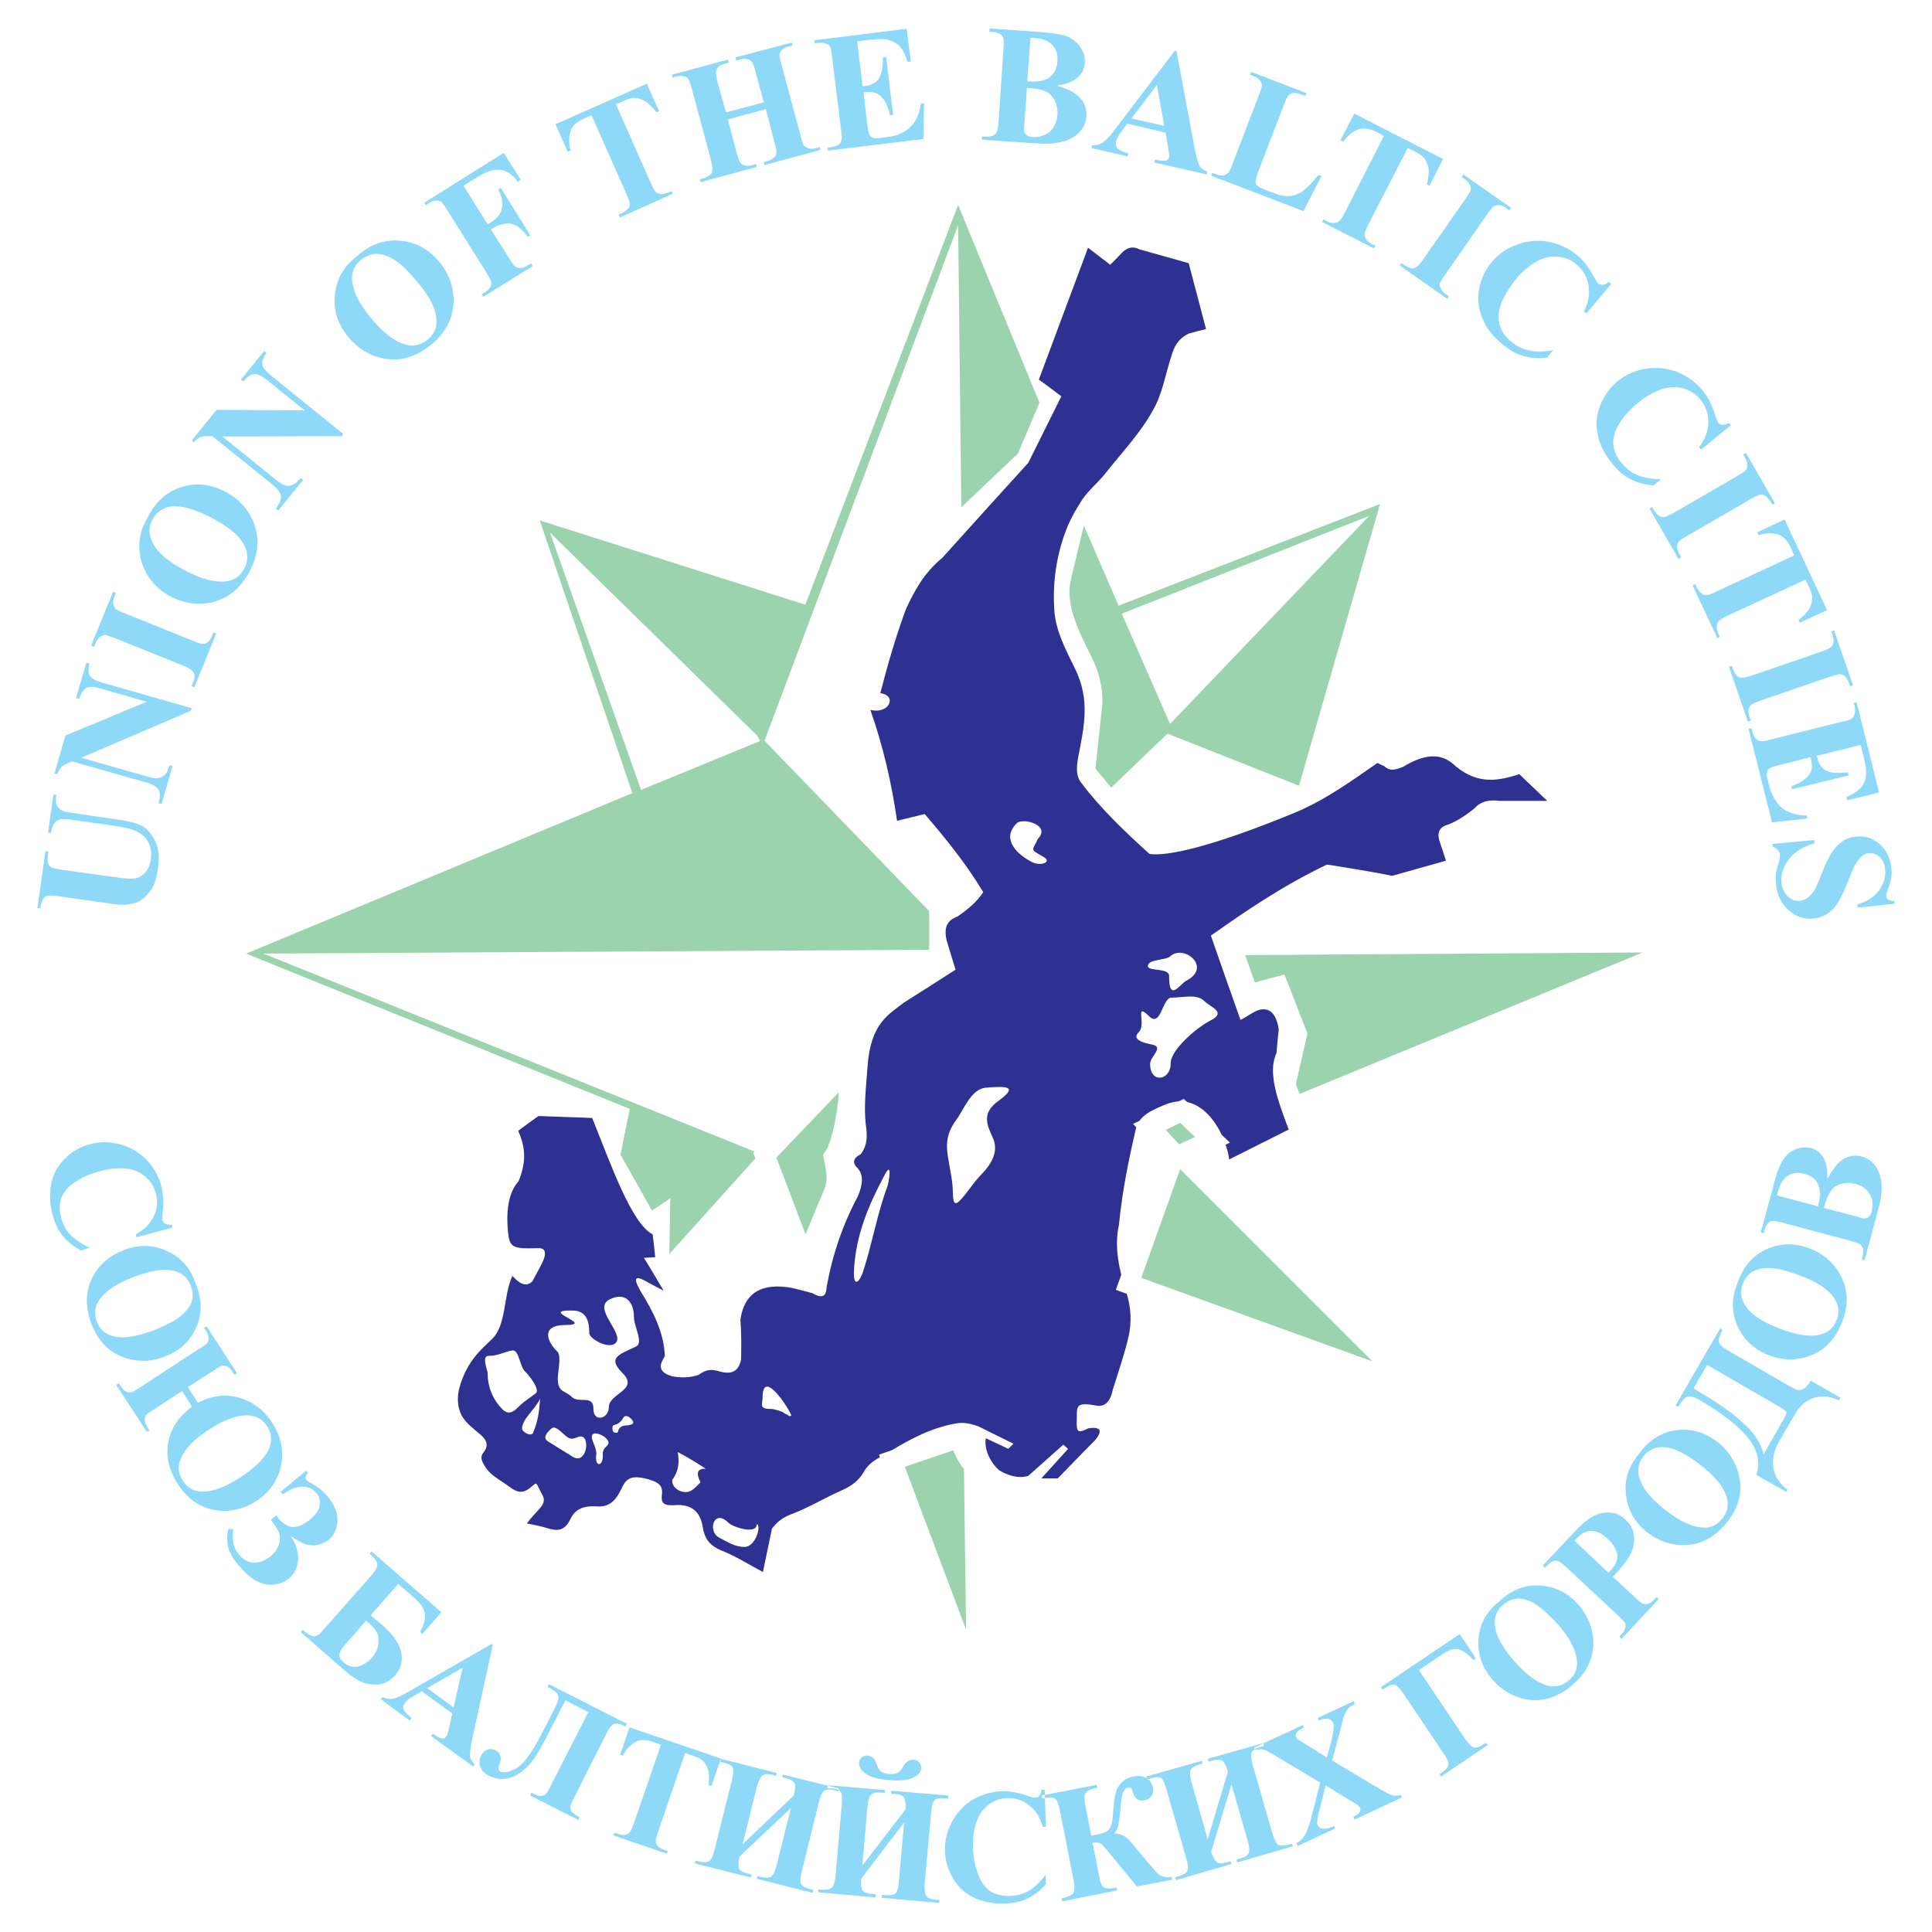
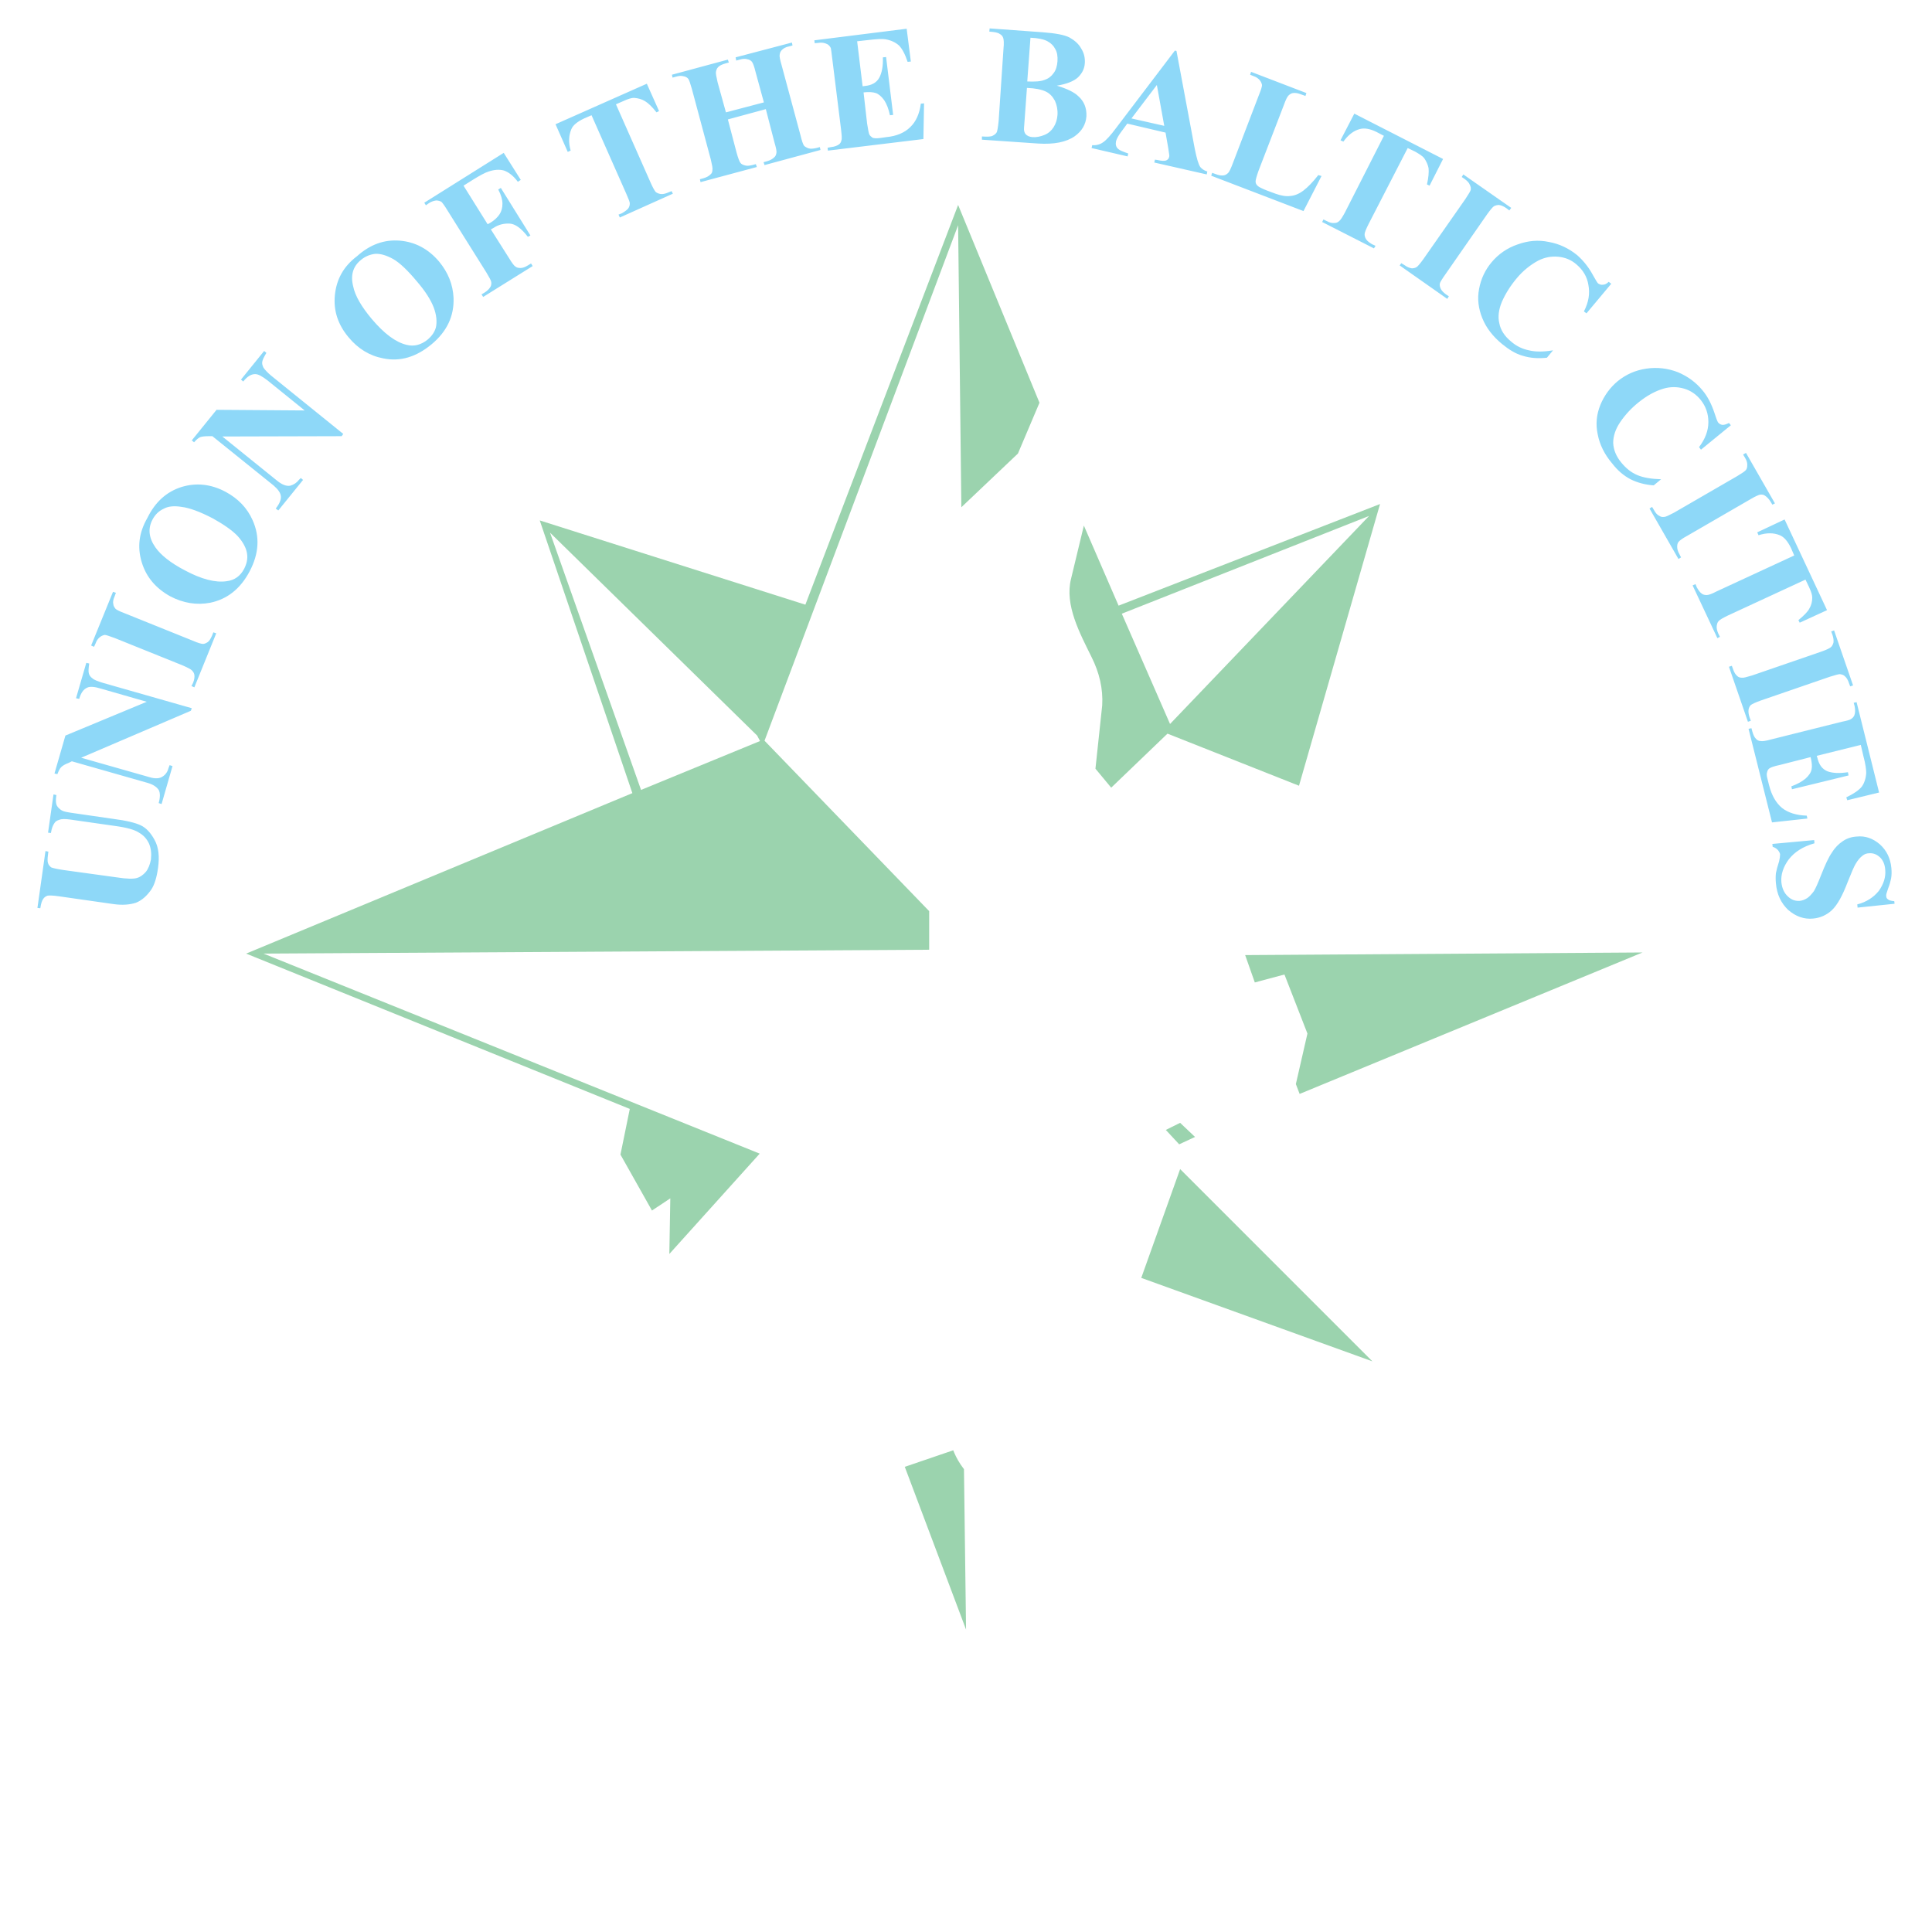
<svg xmlns="http://www.w3.org/2000/svg" version="1.0" id="Layer_1" x="0px" y="0px" width="192.756px" height="192.756px" viewBox="0 0 192.756 192.756" enable-background="new 0 0 192.756 192.756" xml:space="preserve">
  <g>
    <polygon fill-rule="evenodd" clip-rule="evenodd" fill="#FFFFFF" points="0,0 192.756,0 192.756,192.756 0,192.756 0,0  " />
-     <path fill-rule="evenodd" clip-rule="evenodd" fill="#2E3192" d="M108.554,24.716c0.738,0.578,1.476,1.123,2.214,1.701   c0.417-0.417,0.834-0.834,1.22-1.251c0.545-0.514,1.091-0.61,1.7-0.289c1.636,0.449,3.272,0.93,4.908,1.379   c0.578,2.182,1.155,4.364,1.733,6.578c-0.578,0.128-1.155,0.289-1.733,0.449c-1.122,0.546-1.443,1.348-1.7,2.15   c-0.609,1.829-0.898,3.818-1.86,5.486c-1.284,2.342-3.177,4.299-4.813,6.385c-0.706,0.866-1.604,1.604-2.245,2.535   c-0.706,1.091-1.348,2.246-1.766,3.465c-0.897,2.534-1.187,5.102-1.026,7.54c0.129,2.085,1.155,4.01,2.086,5.904   c1.508,3.08,0.898,5.743,0.288,8.855c-0.16,0.995-0.224,1.796,0.321,2.502c1.957,2.599,4.331,4.845,6.802,7.091   c1.7,0.257,6.064-0.642,14.406-4.075c3.048-1.251,5.711-3.176,8.342-5.005c0.225,0.128,0.449,0.225,0.674,0.321   c0.609,0.577,1.219,0.321,1.828,0.096c2.728-1.668,4.204-1.155,5.326-0.064c2.278,1.861,4.3,1.412,6.321,0.77   c0.93,0.898,1.86,1.765,2.791,2.663c-1.604,0-3.177,0-4.78,0c-1.155-0.16-1.957,0.128-2.503,0.77   c-0.771,0.61-1.604,1.188-2.534,1.572c-0.995,0.257-1.155,0.835-0.963,1.573c0.225,0.673,0.449,1.347,0.674,2.053   c-1.797,0.513-3.562,0.995-5.358,1.508c-2.085-0.417-4.268-0.77-6.513-1.123c-4.428,2.118-8.085,4.621-11.582,7.09   c0.962,2.792,1.957,5.615,2.951,8.406c0.866-0.385,1.637-1.219,2.566-1.025c0.803,0.16,1.123,1.121,1.252,1.988   c-0.097,0.803-0.161,1.572-0.225,2.342c-0.931,1.957,0.16,4.812,1.219,7.637c-1.989,0.994-3.946,1.988-5.936,2.982   c-0.385-2.758-2.728-6.896-6.257-5.518c-1.764,0.705-2.694,1.219-3.048,2.438c-0.737,3.145-1.379,6.32-1.7,9.627   c-0.481,2.148,0,4.459,0.771,6.834c0.448,1.41,0.513,2.887,0.192,4.299c-0.417,1.797-1.027,3.529-1.572,5.293   c-0.289,1.412-0.931,1.732-1.732,1.572c-2.086-0.385-1.829,0.193-1.861,1.412c-0.063,1.252,0.097,1.412,1.155,0.865   c1.155-0.16,1.508,0.162,0.674,1.188c-1.38,1.381-2.728,2.793-4.075,4.172c-0.481-0.064-0.962-0.129-1.443-0.193   c0.962-1.059,1.893-2.086,2.823-3.111c-0.16-0.129-0.32-0.289-0.481-0.418c-1.155,1.027-2.342,2.086-3.497,3.113   c-0.963,0.289-1.925,0-2.888-0.547c-0.865-0.77-1.54-2.053-1.348-3.207c0.771,0.352,1.509,0.705,2.246,1.059   c0.16-0.16,0.353-0.354,0.514-0.514c-1.155-0.578-2.342-1.154-3.497-1.732c-0.898-0.32-1.476-0.385-2.054-0.32   c-2.438,0.385-4.684,1.508-7.026,2.982c-0.802,0.482-1.765,0.836-2.342,1.861c-0.449,0.803-1.155,1.412-2.278,1.893   c-1.668,0.738-3.24,1.701-4.941,2.342c-0.866,0.322-1.444,0.771-1.957,1.445c-0.289,1.443-0.61,2.887-0.898,4.332   c-1.38-0.738-2.695-1.572-4.139-2.15c-1.091-0.449-1.668-1.092-1.861-2.311c-0.289-1.893-1.508-2.311-2.759-2.213   c-1.091,0.062-1.444-0.129-1.316-1.092c0.097-0.898-0.385-1.188-1.315-1.477c-1.572-0.449-2.15-0.16-2.567,0.609   c-0.513,1.061-1.059,2.215-2.63,2.086c-1.059-0.064-2.054,0.098-2.599,1.221s-1.155,1.283-2.182,0.994   c-0.706-0.225-1.347-0.354-2.182-0.514c1.091-1.508,2.118-1.861,1.508-2.92c-0.738-1.283-0.353-1.283-1.219-0.609   c-1.026,0.803-1.636,0.129-2.438-0.418c-0.963-0.641-1.604-1.025-2.021-1.732c-0.321-0.48-0.513-0.93-0.225-1.314   c0.545-0.643,0.513-1.219-0.192-1.83c-0.77-0.674-1.604-1.25-1.989-2.084c-0.609-1.381-0.225-2.76,0.353-4.043   c0.834-1.797,1.86-2.566,2.759-3.465c1.444-1.412,1.091-4.299,2.021-6.289c0.706,0.803,1.38,1.154,1.989,0.545   c0.321-0.576,0.642-1.186,0.962-1.797c0.449-0.93,0.449-1.572-0.449-1.508c-2.502,0.064-2.791-0.031-2.952-1.699   c-0.16-1.637-0.064-3.754,1.059-4.975c0.93-2.244,0.545-3.689-0.032-5.037c0.674-0.512,1.348-0.994,2.021-1.475   c1.797,0.064,3.561,0.129,5.358,0.191c1.861,4.621,3.915,10.523,6.032,11.615c0.096,0.77,0.192,1.539,0.257,2.277   c-0.353,0.033-0.738,0.033-1.124,0.064c0.674,1.092,1.316,2.182,1.958,3.273c-0.513-0.258-0.995-0.514-1.476-0.771   c-1.027-0.609-1.797-0.898-0.834,0.803c1.251,2.021,2.342,4.107,2.438,6.514c-0.513,0.803-0.77,1.539,0.674,1.988   c0.931,0.193,1.829,0.16,2.695-0.127c0.898-0.674,1.476-0.514,2.053-0.354c1.091,0.32,1.925,0.129,2.182-1.188   c0.032-1.314,0.032-2.662-0.064-3.979c0.385-2.662,2.117-3.721,5.197-3.145c0.642,0.162,1.315,0.322,1.989,0.514   c0.802,0.482,1.38,0.482,1.412-0.609c0.577-3.209,1.604-6.225,3.112-9.047c0.513-1.188,0.577-2.15,0-2.793   c-0.577-0.545-0.481-1.025,0.289-1.41c0.738-0.996,0.642-1.926,0.514-2.92c-0.225-1.893,0.032-3.818,0.161-5.744   c0.289-4.33,2.021-5.229,3.657-6.48c1.733-1.09,3.433-2.182,5.133-3.272c-0.289-0.962-0.609-1.957-0.898-2.952   c-0.353-1.572,0.321-2.053,1.123-2.374c1.027-0.706,1.925-1.476,2.535-2.407c-1.669-2.791-3.722-5.326-5.84-7.796   c-0.93,0.225-1.86,0.449-2.759,0.674c-0.545-3.818-1.412-7.508-2.663-11.069c1.829,0.481,2.759-1.412,0.994-1.668   c0.738-2.855,1.541-5.647,2.567-8.406c0.834-1.796,1.765-3.562,3.625-5.102c2.823-3.144,5.711-6.32,8.566-9.464   c1.091-2.214,2.214-4.428,3.305-6.642c-0.737-0.545-1.476-1.123-2.246-1.668C105.281,33.475,106.918,29.112,108.554,24.716   L108.554,24.716z M116.863,99.537c-0.898,0-1.026,3.016-2.214,1.859c-1.508-1.508-0.257,0.834-1.026,1.572   c-0.963,0.963,1.251,1.188,1.572,1.316c0.77,0.354-0.449,1.154-0.449,1.861c0,1.988,2.054,1.699,2.054-0.064   c0-1.381,2.727-3.658,3.978-4.268c1.637-0.834,0-1.316-0.609-1.926C119.398,99.119,118.019,99.537,116.863,99.537L116.863,99.537z    M116.64,97.418c0,2.664,1.122,0.707,1.731,0.418c2.6-1.348-0.288-3.69-1.636-2.406c-0.449,0.385-2.214,0.256-2.214,0.962   C114.521,96.938,116.735,96.52,116.64,97.418L116.64,97.418z M103.549,83.687c1.348-1.38-1.508-2.118-2.086-1.573   c-1.732,1.701,0.257,3.273,1.54,3.915c0.866,0.417,2.021-0.032,1.091-0.545C102.683,84.682,103.003,84.906,103.549,83.687   L103.549,83.687z M98.351,108.52c-1.476,0.129-2.181,2.182-2.919,3.176c-1.604,2.15-0.77,3.529-0.417,6.385   c0.128,1.123-0.128,2.729,0.899,1.541c0.705-0.77,1.25-1.701,1.989-2.438c1.122-1.156,1.731-2.375,1.154-3.658   s-1.154-2.439,0.514-3.658C101.56,108.424,100.629,108.328,98.351,108.52L98.351,108.52z M88.181,117.375   c-1.508,2.855-2.823,5.871-2.984,9.465c-0.064,1.668,0.578,1.059,0.898,0.064c0.931-2.824,1.412-5.775,2.438-8.535   C88.63,118.145,89.143,115.482,88.181,117.375L88.181,117.375z M78.908,141.117c-0.353-0.834-2.824-4.588-2.824-1.699   c0,0.705-0.417,1.154,0.866,1.154c0.289,0,1.091,0.256,1.219,0.354c0.097,0.127,0.385,0.191,0.481,0.287   C78.812,141.375,79.037,141.213,78.908,141.117L78.908,141.117z M75.507,152.059c0,1.123-2.471,0.256-2.824-0.129   c-1.476-1.475-2.118,0.867-0.931,1.477c0.771,0.385,1.508,0.93,2.535,0.93C75.379,154.336,75.988,152.219,75.507,152.059   L75.507,152.059z M60.748,140.379c0-1.379,3.08-1.699,1.348-3.4c-1.508-1.541-0.385-1.797,1.348-2.631   c0.801-0.354-0.193-1.99-0.193-2.92c0-1.508-0.834-2.566-2.406-1.797c-1.829,0.898,1.508,3.402,0.577,4.363   c-0.674,0.674-2.63-0.416-2.63-0.994c0-1.252-0.321-2.246-1.668-2.246c-3.562-0.064,2.406,1.443-0.738,1.443   c-2.342,0-1.925,1.541-0.77,2.664c0.417,0.416,0.033,2.053,0.033,2.695c0,1.412,0.801,1.186,1.411,1.828   c0.706,0.674,2.149-0.289,2.149,1.188C59.208,141.951,60.748,141.566,60.748,140.379L60.748,140.379z M67.615,144.871   c0.16,0.898,0.16,1.797-0.546,2.791c-0.064,0.932,1.187,1.477,1.893,1.059c0.321-0.191,0.61-0.514,0.931-0.834   c-0.481-0.93-0.321-1.379,0.513-1.348C69.54,145.963,68.609,145.385,67.615,144.871L67.615,144.871z M61.711,142.658   c0.128-0.289,0.385-0.449,0.866-0.449c0.77-0.098,0.642-0.322,0.481-0.547c-0.224-0.287-0.673-0.609-0.898-0.16   c-0.192,0.322-0.417,0.514-0.673,0.609c-0.321,0.098-0.385,0.064-0.385,0.418c0,0.256,0.097,0.385,0.289,0.416   C61.679,142.979,61.615,142.883,61.711,142.658L61.711,142.658z M59.497,145.031c-0.225,1.445,0.738,1.316,0.642,0.064   c-0.032-0.963,1.123-0.803,0.256-1.668c-0.161-0.16-1.026-0.643-1.283-0.289C58.823,143.492,59.497,144.262,59.497,145.031   L59.497,145.031z M51.155,134.732c-0.77,0.096-1.412,0.545-2.406,0.545c-0.738,0-0.097,1.412-0.097,1.734   c0,1.443,0.578,2.693,1.476,3.592c0.866,0.867,1.476-0.225,2.118-0.705l1.187-0.867c0.514-0.352-0.642-1.828-1.091-2.246   C51.861,136.273,51.765,134.701,51.155,134.732L51.155,134.732z M53.208,142.883c0.449-1.027,0.61-2.15,0.674-3.338   c-0.417,0.994-1.797,2.021-1.797,2.984C52.085,142.883,53.08,143.428,53.208,142.883L53.208,142.883z M55.615,142.561   c-0.385-0.191-0.449-0.225-0.866,0.225c-0.385,0.418-0.545,0.771,0.032,1.092l2.438,1.508c1.251,0.641,1.604-1.701,0.93-2.021   c-0.481-0.225-0.834,0.385-1.412,0.096C56.417,143.299,55.968,142.785,55.615,142.561L55.615,142.561z" />
    <path fill-rule="evenodd" clip-rule="evenodd" fill="#9BD3AE" d="M95.592,20.449l8.117,19.732l-2.149,5.069l-5.646,5.358   L95.592,22.47L76.277,73.901l16.427,17.004v3.85L26.29,95.141l49.506,19.957l-9.016,10.01l0.096-5.551l-1.829,1.219l-3.144-5.582   l0.931-4.557L24.558,95.141l38.533-16.01l-9.24-27.208l26.501,8.406L95.592,20.449L95.592,20.449z M54.877,53.143l9.08,25.667   l11.871-4.877l-0.289-0.546L54.877,53.143L54.877,53.143z" />
-     <path fill-rule="evenodd" clip-rule="evenodd" fill="#9BD3AE" stroke="#FFFFFF" stroke-width="1.984" stroke-miterlimit="2.613" d="   M80.256,125.652l-3.946-10.395l8.31-8.695c0.385,1.797-0.321,7.252-1.444,8.855c0.578,2.791,0.289,2.855-0.898,5.711l-0.93,2.277   C81.186,123.729,80.512,125.877,80.256,125.652L80.256,125.652z" />
    <path fill-rule="evenodd" clip-rule="evenodd" fill="#9BD3AE" stroke="#FFFFFF" stroke-width="1.984" stroke-miterlimit="2.613" d="   M88.982,145.738l8.406,22.33l7.572-19.572h-0.899l-6.641,17.486l-0.257-19.764c-0.738-0.867-1.187-1.797-1.411-2.791   L88.982,145.738L88.982,145.738z" />
    <polygon fill-rule="evenodd" clip-rule="evenodd" fill="#9BD3AE" stroke="#FFFFFF" stroke-width="1.984" stroke-miterlimit="2.613" points="   117.73,115.225 120.971,113.717 117.922,110.83 114.682,112.434 117.217,115.162 112.597,128.092 140.317,138.102 130.274,109.963    168.615,94.146 145.804,84.906 145.579,85.772 166.658,94.018 122.831,94.307 124.563,99.215 127.548,98.414 129.408,103.193    128.254,108.23 139.098,136.594 117.73,115.225  " />
    <path fill-rule="evenodd" clip-rule="evenodd" fill="#9BD3AE" d="M108.137,52.437l3.465,7.989l26.085-10.139l-8.086,28.106   l-13.122-5.197l-5.614,5.39l-1.572-1.893l0.674-6.32c0.096-1.668-0.289-3.272-1.06-4.813c-1.187-2.406-2.695-5.198-2.053-7.796   L108.137,52.437L108.137,52.437z M111.923,61.228l4.812,11.004l19.86-20.758L111.923,61.228L111.923,61.228z" />
-     <path fill-rule="evenodd" clip-rule="evenodd" fill="#8ED8F8" d="M17.21,122.477l-3.593,0.963l-0.064-0.289   c0.866-0.48,1.476-1.092,1.797-1.828c0.353-0.738,0.417-1.508,0.192-2.279c-0.16-0.641-0.513-1.188-1.027-1.635   c-0.513-0.451-1.123-0.707-1.764-0.803c-0.867-0.096-1.765-0.033-2.695,0.225c-0.931,0.225-1.765,0.578-2.439,1.025   c-0.706,0.418-1.187,0.963-1.443,1.541c-0.257,0.609-0.289,1.314-0.064,2.117c0.161,0.643,0.481,1.219,0.898,1.668   c0.449,0.482,1.091,0.898,1.925,1.316l-0.866,0.256c-0.77-0.416-1.379-0.898-1.829-1.475c-0.449-0.547-0.77-1.252-0.995-2.086   c-0.289-1.123-0.321-2.15-0.128-3.145c0.224-0.963,0.673-1.797,1.379-2.471c0.706-0.705,1.54-1.188,2.47-1.412   c0.995-0.289,1.989-0.256,3.016,0c1.027,0.289,1.925,0.803,2.631,1.541c0.738,0.77,1.219,1.637,1.476,2.631   c0.192,0.705,0.256,1.539,0.16,2.406c-0.064,0.545-0.064,0.867-0.032,0.994c0.032,0.16,0.128,0.289,0.289,0.354   c0.16,0.096,0.353,0.129,0.642,0.096L17.21,122.477L17.21,122.477z M19.488,127.994c-0.513-1.508-1.443-2.566-2.823-3.176   c-1.379-0.641-2.823-0.674-4.299-0.096c-1.348,0.514-2.342,1.314-3.016,2.471c-0.834,1.477-0.898,3.08-0.225,4.908   c0.706,1.797,1.861,2.92,3.529,3.434c1.251,0.354,2.535,0.32,3.786-0.193c1.508-0.545,2.535-1.539,3.144-2.92   C20.194,131.043,20.162,129.566,19.488,127.994L19.488,127.994z M19.039,128.283c0.192,0.482,0.225,0.996,0.128,1.477   c-0.128,0.48-0.481,0.963-1.059,1.477c-0.545,0.48-1.508,0.994-2.823,1.508c-1.123,0.416-2.054,0.641-2.855,0.674   c-0.77,0.031-1.412-0.129-1.893-0.418c-0.385-0.256-0.674-0.643-0.867-1.154c-0.289-0.738-0.224-1.443,0.193-2.086   c0.577-0.898,1.733-1.701,3.433-2.342c1.443-0.545,2.631-0.803,3.561-0.707C17.98,126.84,18.686,127.354,19.039,128.283   L19.039,128.283z M19.167,140.348l-0.994-1.572l-2.792,1.828c-0.417,0.258-0.706,0.449-0.802,0.578   c-0.096,0.096-0.128,0.289-0.128,0.48c0,0.225,0.097,0.482,0.257,0.738l0.192,0.322l-0.257,0.127l-3.047-4.684l0.256-0.16   l0.192,0.289c0.192,0.287,0.353,0.48,0.545,0.545c0.193,0.096,0.353,0.096,0.514,0.064c0.16-0.033,0.449-0.193,0.866-0.482   l5.903-3.85c0.449-0.256,0.706-0.449,0.802-0.578c0.096-0.096,0.128-0.287,0.128-0.48c0-0.225-0.064-0.48-0.257-0.738l-0.193-0.289   l0.257-0.16l3.048,4.686l-0.256,0.16l-0.192-0.289c-0.161-0.289-0.353-0.482-0.545-0.547c-0.192-0.096-0.353-0.096-0.513-0.062   c-0.161,0.031-0.45,0.191-0.867,0.48l-2.535,1.637l0.995,1.572c1.379-0.738,2.759-0.898,4.139-0.514   c1.379,0.416,2.47,1.252,3.272,2.502c0.642,0.963,0.962,1.957,0.995,2.953c0.032,1.025-0.16,1.924-0.642,2.791   c-0.449,0.834-1.091,1.508-1.925,2.053c-1.315,0.867-2.727,1.154-4.203,0.898c-1.476-0.256-2.695-1.123-3.625-2.566   c-0.93-1.412-1.219-2.824-0.962-4.236C17.082,142.434,17.884,141.277,19.167,140.348L19.167,140.348z M26.643,142.273   c-0.481-0.738-1.22-1.092-2.182-1.061c-0.962,0.033-2.182,0.482-3.593,1.412c-1.348,0.867-2.246,1.732-2.695,2.631   c-0.481,0.867-0.449,1.701,0.064,2.471c0.513,0.803,1.251,1.154,2.213,1.092c0.995-0.064,2.118-0.514,3.465-1.381   C26.771,145.576,27.669,143.877,26.643,142.273L26.643,142.273z M27.991,148.85l0.224,0.258c0.674-0.514,1.316-0.771,1.893-0.771   c0.61-0.031,1.091,0.193,1.476,0.643c0.257,0.32,0.385,0.705,0.321,1.154c-0.032,0.449-0.353,0.93-0.898,1.412   c-0.609,0.514-1.187,0.77-1.701,0.803c-0.481,0.031-0.995-0.258-1.476-0.803c-0.064-0.096-0.161-0.225-0.289-0.354l-0.513,0.449   c0.417,0.514,0.674,0.963,0.802,1.283c0.128,0.354,0.128,0.738,0,1.188c-0.161,0.418-0.417,0.803-0.834,1.156   c-0.513,0.447-1.091,0.641-1.668,0.641c-0.545-0.031-1.059-0.289-1.476-0.803c-0.545-0.609-0.738-1.443-0.577-2.533l-0.482-0.033   c-0.16,0.674-0.16,1.283-0.032,1.83c0.16,0.576,0.514,1.186,1.091,1.859c0.609,0.707,1.187,1.221,1.764,1.508   c0.578,0.322,1.155,0.418,1.733,0.354s1.059-0.256,1.476-0.609c0.481-0.418,0.802-0.963,0.898-1.668   c0.128-0.707-0.097-1.572-0.706-2.566c0.674,0.48,1.219,0.77,1.668,0.865c0.449,0.096,0.834,0.096,1.187-0.031   c0.353-0.096,0.674-0.258,0.93-0.449c0.546-0.482,0.834-1.092,0.866-1.926c0.033-0.803-0.32-1.604-1.026-2.471   c-0.417-0.48-0.931-0.898-1.604-1.252c-0.256-0.16-0.417-0.256-0.481-0.32c-0.128-0.191-0.096-0.416,0.161-0.705l-0.193-0.225   L27.991,148.85L27.991,148.85z M37.07,154.785l6.962,6.064l-1.893,2.182l-0.225-0.225c0.257-0.449,0.417-0.898,0.481-1.283   c0.033-0.418-0.032-0.77-0.192-1.092c-0.161-0.32-0.481-0.674-0.994-1.123l-1.476-1.283l-2.76,3.145l1.091,0.898   c1.155,0.994,1.797,1.926,1.957,2.791c0.193,0.867-0.032,1.637-0.609,2.311c-0.417,0.449-0.899,0.738-1.444,0.865   c-0.546,0.098-1.091,0.033-1.637-0.127c-0.545-0.193-1.219-0.609-1.989-1.283l-4.332-3.787l0.192-0.225   c0.514,0.449,0.898,0.643,1.155,0.643c0.224,0,0.545-0.193,0.898-0.643l4.845-5.486c0.385-0.48,0.578-0.834,0.546-1.09   c-0.032-0.258-0.289-0.609-0.771-1.027L37.07,154.785L37.07,154.785z M36.525,161.684l-2.118,2.438   c-0.353,0.387-0.513,0.707-0.545,0.932c-0.032,0.256,0.096,0.512,0.385,0.77c0.449,0.418,0.962,0.545,1.476,0.449   c0.481-0.127,0.962-0.418,1.379-0.865c0.385-0.482,0.61-0.932,0.642-1.445c0.064-0.48,0-0.898-0.193-1.188   C37.359,162.453,37.006,162.1,36.525,161.684L36.525,161.684z M45.124,170.955l-0.321,1.443c-0.064,0.354-0.129,0.547-0.161,0.611   c-0.032,0.096-0.064,0.191-0.128,0.256c-0.096,0.129-0.192,0.193-0.353,0.193c-0.192,0-0.481-0.129-0.802-0.387l-0.193-0.096   l-0.16,0.225l4.203,3.049l0.16-0.225c-0.225-0.225-0.385-0.449-0.449-0.674c-0.064-0.32,0-0.932,0.192-1.828l2.053-9.402   l-0.128-0.096l-8.149,4.684c-0.77,0.449-1.315,0.707-1.668,0.771c-0.353,0.064-0.706,0-1.059-0.16L38,169.545l2.888,2.117   l0.161-0.258c-0.417-0.352-0.674-0.609-0.738-0.77c-0.128-0.256-0.096-0.514,0.096-0.738c0.128-0.191,0.353-0.385,0.674-0.576   l0.994-0.578L45.124,170.955L45.124,170.955z M45.252,170.346l-2.631-1.924l3.529-2.021L45.252,170.346L45.252,170.346z    M62.417,172.271c-0.513-0.289-0.898-0.354-1.123-0.289c-0.225,0.096-0.481,0.354-0.706,0.803l-3.369,6.674   c-0.257,0.512-0.353,0.865-0.289,1.09c0.064,0.225,0.385,0.48,0.898,0.77l-0.128,0.258l-4.812-2.439l0.128-0.289   c0.386,0.225,0.674,0.322,0.867,0.322c0.192,0.031,0.353-0.033,0.513-0.129c0.128-0.096,0.289-0.354,0.481-0.738l3.818-7.475   l-2.278-1.188l-1.476,2.855c-0.609,1.219-1.09,2.086-1.476,2.695s-0.834,1.09-1.38,1.539c-0.545,0.418-1.123,0.674-1.668,0.738   c-0.578,0.064-1.091-0.031-1.604-0.289c-0.481-0.225-0.77-0.545-0.898-0.898c-0.128-0.385-0.096-0.738,0.064-1.09   c0.161-0.322,0.353-0.514,0.61-0.609c0.256-0.129,0.545-0.098,0.833,0.031c0.546,0.289,0.674,0.77,0.385,1.477   c-0.128,0.32-0.096,0.514,0.096,0.641c0.321,0.129,0.738,0.096,1.251-0.127c0.545-0.225,1.059-0.674,1.508-1.316   c0.481-0.609,1.027-1.604,1.701-2.92l0.93-1.828c0.256-0.48,0.385-0.867,0.417-1.059c0.032-0.193-0.032-0.385-0.161-0.578   c-0.16-0.16-0.449-0.354-0.93-0.609l0.161-0.258l7.764,3.947L62.417,172.271L62.417,172.271z M71.914,175.447l-9.112-3.111   l-0.931,2.727l0.257,0.096c0.385-0.705,0.867-1.186,1.444-1.443c0.385-0.16,0.931-0.16,1.636,0.096l0.738,0.258l-2.695,7.828   c-0.193,0.514-0.321,0.803-0.417,0.898c-0.128,0.16-0.289,0.225-0.449,0.256c-0.192,0.033-0.449,0.033-0.738-0.096l-0.353-0.096   l-0.096,0.256l5.326,1.83l0.097-0.258l-0.353-0.129c-0.289-0.096-0.481-0.225-0.642-0.385c-0.128-0.16-0.192-0.287-0.192-0.449   c-0.032-0.16,0.064-0.48,0.225-0.994l2.695-7.828l0.77,0.256c0.481,0.16,0.802,0.32,0.962,0.482c0.257,0.256,0.45,0.576,0.546,0.93   c0.128,0.354,0.128,0.867,0.063,1.541l0.289,0.096L71.914,175.447L71.914,175.447z M79.197,179.137   c0.16-0.576,0.16-0.961,0.096-1.188c-0.096-0.225-0.385-0.416-0.898-0.545l-0.353-0.096l0.064-0.256l5.583,1.379l-0.064,0.289   l-0.354-0.098c-0.48-0.127-0.833-0.096-1.026,0.033c-0.224,0.16-0.385,0.545-0.545,1.154l-1.7,6.867   c-0.16,0.641-0.192,1.059-0.064,1.283c0.096,0.225,0.385,0.385,0.866,0.514l0.353,0.096l-0.064,0.289l-5.583-1.412l0.064-0.289   l0.353,0.098c0.481,0.127,0.835,0.096,1.027-0.033c0.192-0.16,0.385-0.545,0.546-1.188l1.412-5.646l-5.134,4.844   c-0.096,0.514-0.128,0.867-0.064,1.123c0.064,0.258,0.353,0.449,0.898,0.578l0.386,0.096l-0.097,0.289l-5.583-1.41l0.096-0.291   l0.321,0.098c0.513,0.129,0.834,0.096,1.059-0.064c0.192-0.129,0.353-0.514,0.513-1.156l1.701-6.832   c0.16-0.643,0.192-1.059,0.128-1.283c-0.064-0.193-0.385-0.387-0.93-0.514l-0.353-0.096l0.064-0.291l5.583,1.412l-0.064,0.289   l-0.353-0.096c-0.481-0.129-0.802-0.096-1.026,0.064c-0.193,0.16-0.385,0.545-0.545,1.123l-1.412,5.711L79.197,179.137   L79.197,179.137z M88.662,177.598c-1.09-0.098-1.861-0.32-2.31-0.643c-0.449-0.32-0.674-0.705-0.642-1.123   c0.032-0.225,0.128-0.385,0.289-0.514c0.16-0.127,0.353-0.191,0.578-0.16c0.417,0.033,0.738,0.32,0.898,0.898   c0.097,0.322,0.257,0.547,0.417,0.674c0.192,0.129,0.45,0.225,0.77,0.258c0.385,0.031,0.674,0,0.867-0.098   c0.224-0.127,0.417-0.32,0.577-0.641c0.289-0.48,0.642-0.738,1.059-0.674c0.225,0,0.417,0.096,0.545,0.256   c0.161,0.16,0.193,0.354,0.193,0.609c-0.032,0.385-0.321,0.707-0.834,0.932C90.522,177.629,89.72,177.693,88.662,177.598   L88.662,177.598z M90.33,180.549l-4.299,5.582l0.514-5.838c0.063-0.609,0.16-1.027,0.353-1.221   c0.193-0.191,0.513-0.256,0.995-0.225l0.385,0.033v-0.289l-5.711-0.48l-0.032,0.289l0.353,0.031   c0.577,0.031,0.898,0.16,0.995,0.352c0.128,0.227,0.16,0.643,0.096,1.285l-0.61,7.025c-0.064,0.643-0.192,1.027-0.353,1.221   c-0.193,0.191-0.514,0.256-1.027,0.223l-0.353-0.031v0.289l5.711,0.514l0.032-0.322l-0.385-0.031   c-0.545-0.031-0.866-0.193-0.995-0.418c-0.096-0.223-0.128-0.609-0.064-1.123l4.267-5.582l-0.513,5.807   c-0.032,0.643-0.16,1.061-0.321,1.252c-0.193,0.16-0.513,0.225-1.026,0.193l-0.354-0.033l-0.032,0.289l5.744,0.514l0.032-0.289   l-0.385-0.031c-0.481-0.064-0.802-0.16-0.931-0.385c-0.161-0.193-0.192-0.611-0.161-1.285l0.642-7.025   c0.032-0.643,0.16-1.059,0.353-1.219c0.161-0.193,0.514-0.258,0.995-0.193l0.353,0.033l0.032-0.322l-5.711-0.48l-0.032,0.289   l0.353,0.031c0.545,0.033,0.866,0.16,0.962,0.385C90.33,179.586,90.362,179.971,90.33,180.549L90.33,180.549z M104.223,178.561   l0.128,3.721h-0.32c-0.257-0.963-0.706-1.701-1.38-2.182c-0.642-0.514-1.38-0.738-2.182-0.705   c-0.642,0.031-1.252,0.225-1.797,0.641c-0.546,0.418-0.963,0.932-1.187,1.572c-0.289,0.803-0.449,1.701-0.417,2.664   c0.032,0.961,0.192,1.828,0.481,2.598c0.257,0.803,0.642,1.381,1.188,1.766c0.545,0.385,1.219,0.545,2.021,0.514   c0.674,0,1.316-0.193,1.861-0.482c0.546-0.32,1.123-0.865,1.7-1.604l0.032,0.93c-0.577,0.643-1.187,1.123-1.829,1.412   c-0.642,0.32-1.379,0.48-2.245,0.514c-1.155,0.031-2.182-0.16-3.081-0.578c-0.898-0.416-1.604-1.059-2.085-1.893   c-0.514-0.867-0.802-1.766-0.834-2.727c-0.032-1.027,0.193-2.021,0.706-2.953c0.513-0.93,1.155-1.668,2.053-2.213   c0.898-0.514,1.861-0.803,2.887-0.834c0.738-0.033,1.54,0.096,2.406,0.385c0.481,0.191,0.803,0.256,0.931,0.256   c0.16,0,0.321-0.064,0.417-0.191c0.128-0.129,0.192-0.322,0.225-0.609H104.223L104.223,178.561z M103.934,179.137l0.064,0.289   l0.225-0.031c0.514-0.098,0.898-0.064,1.091,0.096c0.192,0.193,0.32,0.609,0.449,1.219l1.379,7.027   c0.097,0.578,0.064,0.963-0.063,1.154c-0.16,0.193-0.546,0.385-1.155,0.514l0.064,0.289l5.486-1.092l-0.064-0.287   c-0.545,0.127-0.962,0.127-1.188,0.031c-0.256-0.096-0.417-0.418-0.513-0.932l-0.706-3.561c0.385-0.031,0.609-0.031,0.738,0.033   c0.16,0.096,0.385,0.32,0.737,0.736l2.952,3.594l3.529-0.674l-0.064-0.287c-0.32,0.062-0.609,0.062-0.866-0.033   c-0.289-0.096-0.514-0.256-0.737-0.514l-1.444-1.701c-0.642-0.801-1.059-1.283-1.251-1.475c-0.192-0.193-0.386-0.32-0.577-0.418   c-0.226-0.096-0.481-0.16-0.835-0.191c0.192-0.258,0.354-0.578,0.417-0.932c0.064-0.385,0.129-0.898,0.192-1.604   c0.064-0.738,0.129-1.252,0.257-1.541c0.097-0.287,0.289-0.447,0.514-0.512c0.225-0.033,0.385,0.096,0.449,0.447   c0.192,0.676,0.577,0.963,1.155,0.836c0.32-0.064,0.545-0.193,0.705-0.418c0.161-0.225,0.225-0.514,0.161-0.834   c-0.097-0.418-0.289-0.705-0.643-0.963c-0.353-0.191-0.802-0.289-1.283-0.16c-0.513,0.096-0.898,0.289-1.187,0.578   c-0.289,0.289-0.514,0.641-0.61,1.09c-0.128,0.418-0.191,1.059-0.257,1.895c-0.031,0.705-0.128,1.186-0.256,1.443   c-0.128,0.289-0.321,0.48-0.514,0.545c-0.225,0.096-0.674,0.225-1.411,0.354l-0.61-3.145c-0.096-0.514-0.096-0.898,0.064-1.123   c0.128-0.225,0.449-0.385,0.963-0.48l0.192-0.033l-0.064-0.289L103.934,179.137L103.934,179.137z M122.511,176.764   c-0.16-0.547-0.354-0.932-0.546-1.092c-0.16-0.129-0.514-0.16-1.059,0l-0.321,0.098l-0.096-0.291l5.551-1.57l0.063,0.287   l-0.353,0.098c-0.481,0.127-0.77,0.32-0.866,0.545s-0.064,0.641,0.097,1.252l1.957,6.801c0.192,0.643,0.385,1.027,0.577,1.156   c0.225,0.127,0.577,0.127,1.026,0l0.354-0.098l0.096,0.258l-5.55,1.604l-0.064-0.289l0.353-0.096   c0.481-0.129,0.77-0.32,0.866-0.545c0.097-0.258,0.032-0.674-0.128-1.283l-1.604-5.584l-2.021,6.738   c0.161,0.48,0.321,0.834,0.514,0.994c0.16,0.193,0.546,0.193,1.059,0.064l0.354-0.129l0.096,0.289l-5.519,1.605l-0.096-0.289   l0.353-0.098c0.481-0.127,0.77-0.32,0.866-0.576c0.097-0.225,0.064-0.643-0.128-1.252l-1.958-6.801   c-0.16-0.611-0.353-0.996-0.513-1.156c-0.16-0.127-0.546-0.127-1.059,0.033l-0.354,0.096l-0.096-0.289l5.55-1.572l0.064,0.258   l-0.353,0.127c-0.449,0.129-0.738,0.322-0.834,0.547c-0.097,0.256-0.064,0.674,0.096,1.25l1.604,5.646L122.511,176.764   L122.511,176.764z M132.906,175.641l0.834-3.08c0.192-0.834,0.353-1.348,0.417-1.508c0.128-0.289,0.257-0.482,0.385-0.643   c0.128-0.129,0.353-0.256,0.642-0.416l-0.128-0.258l-3.594,1.668l0.128,0.258c0.289-0.129,0.514-0.193,0.706-0.193   c0.161,0,0.289,0.033,0.417,0.096c0.129,0.098,0.225,0.193,0.289,0.322c0.128,0.256,0.064,0.834-0.16,1.732l-0.449,1.732   l-2.054-1.283l-0.834-0.514c-0.064-0.064-0.128-0.16-0.192-0.256c-0.064-0.129-0.032-0.258,0.032-0.418   c0.063-0.129,0.225-0.256,0.514-0.385l0.224-0.129l-0.096-0.256l-4.845,2.246l0.128,0.256c0.225-0.064,0.417-0.096,0.578-0.096   c0.16,0.031,0.353,0.064,0.545,0.16c0.097,0.064,0.481,0.289,1.155,0.674l4.171,2.502l-0.834,3.24   c-0.225,0.963-0.481,1.637-0.706,2.021c-0.16,0.258-0.417,0.547-0.834,0.803l0.128,0.256l3.722-1.732l-0.096-0.256   c-0.321,0.129-0.546,0.225-0.642,0.225c-0.257,0.064-0.481,0.064-0.643,0c-0.16-0.064-0.288-0.193-0.353-0.32   c-0.096-0.193-0.032-0.674,0.161-1.445l0.642-2.502l2.373,1.443c0.45,0.289,0.771,0.449,0.899,0.578   c0.063,0.064,0.096,0.129,0.16,0.193c0.063,0.127,0.032,0.256-0.032,0.416c-0.064,0.129-0.289,0.289-0.642,0.514l0.128,0.256   l4.717-2.213l-0.097-0.258c-0.289,0.098-0.545,0.098-0.802,0.064c-0.257-0.064-0.771-0.32-1.508-0.77L132.906,175.641   L132.906,175.641z M137.782,168.324l7.86-5.293l1.605,2.438l-0.226,0.162c-0.513-0.547-0.93-0.867-1.251-0.996   c-0.353-0.127-0.642-0.16-0.931-0.064c-0.288,0.098-0.77,0.354-1.476,0.836l-1.797,1.219l4.652,6.93   c0.353,0.48,0.642,0.77,0.866,0.803c0.225,0.031,0.546-0.064,0.931-0.322l0.225-0.16l0.192,0.225l-4.652,3.145l-0.16-0.256   l0.257-0.162c0.385-0.256,0.577-0.512,0.642-0.736c0.032-0.258-0.128-0.611-0.449-1.092l-4.14-6.16   c-0.257-0.385-0.513-0.641-0.737-0.738c-0.225-0.064-0.546,0-0.963,0.289l-0.288,0.193L137.782,168.324L137.782,168.324z    M149.558,159.791c-1.251,0.994-1.925,2.213-2.054,3.721c-0.096,1.508,0.353,2.855,1.412,4.076   c0.931,1.059,2.021,1.699,3.337,1.957c1.668,0.287,3.208-0.193,4.684-1.477c1.444-1.252,2.118-2.76,2.021-4.492   c-0.096-1.283-0.577-2.406-1.443-3.434c-1.059-1.219-2.343-1.859-3.851-1.957C152.188,158.09,150.809,158.604,149.558,159.791   L149.558,159.791z M149.942,160.111c0.417-0.354,0.866-0.545,1.348-0.609c0.514-0.064,1.091,0.096,1.765,0.449   c0.642,0.385,1.443,1.09,2.374,2.117c0.803,0.898,1.315,1.732,1.604,2.439c0.289,0.736,0.385,1.379,0.257,1.957   c-0.097,0.416-0.354,0.834-0.771,1.186c-0.609,0.514-1.283,0.707-2.021,0.547c-1.059-0.258-2.181-1.059-3.4-2.439   c-0.994-1.154-1.637-2.182-1.861-3.08C148.979,161.619,149.205,160.754,149.942,160.111L149.942,160.111z M160.915,157.32   l2.182,2.021c0.417,0.416,0.706,0.641,0.866,0.674c0.161,0.064,0.354,0.031,0.546-0.033s0.449-0.287,0.77-0.641l0.226,0.191   l-3.723,3.979l-0.225-0.225c0.354-0.352,0.546-0.609,0.578-0.834c0.063-0.191,0.063-0.354,0-0.514   c-0.064-0.127-0.289-0.385-0.706-0.77l-5.102-4.748c-0.449-0.418-0.738-0.643-0.898-0.674c-0.16-0.064-0.321-0.064-0.514,0.031   c-0.192,0.064-0.449,0.289-0.77,0.643l-0.225-0.225l3.208-3.4c1.027-1.123,1.989-1.766,2.856-1.861   c0.866-0.129,1.571,0.096,2.181,0.674c0.514,0.449,0.803,1.027,0.867,1.668c0.063,0.674-0.097,1.348-0.481,2.021   C162.295,155.748,161.749,156.422,160.915,157.32L160.915,157.32z M157.098,153.727l3.368,3.176   c0.129-0.127,0.225-0.225,0.289-0.289c0.449-0.48,0.642-0.961,0.609-1.475c-0.064-0.514-0.385-1.059-0.962-1.605   c-0.577-0.545-1.123-0.801-1.637-0.801s-0.995,0.256-1.476,0.77L157.098,153.727L157.098,153.727z M163.514,145.064   c-1.026,1.219-1.476,2.566-1.283,4.074c0.161,1.508,0.866,2.76,2.118,3.754c1.123,0.865,2.342,1.283,3.689,1.252   c1.668,0,3.112-0.803,4.299-2.311c1.188-1.508,1.572-3.113,1.123-4.781c-0.32-1.283-1.026-2.311-2.085-3.176   c-1.251-0.963-2.631-1.381-4.139-1.188C165.76,142.883,164.509,143.684,163.514,145.064L163.514,145.064z M163.963,145.289   c0.321-0.418,0.738-0.674,1.22-0.836c0.481-0.127,1.059-0.096,1.797,0.129c0.705,0.225,1.636,0.77,2.759,1.637   c0.931,0.738,1.604,1.443,2.021,2.086c0.449,0.674,0.642,1.283,0.609,1.861c0,0.449-0.192,0.896-0.513,1.314   c-0.514,0.643-1.123,0.963-1.894,0.93c-1.091-0.031-2.342-0.609-3.786-1.732c-1.219-0.961-2.021-1.859-2.406-2.695   C163.29,146.957,163.354,146.09,163.963,145.289L163.963,145.289z M167.172,140.219l4.459-7.699l0.226,0.16   c-0.289,0.578-0.418,0.994-0.354,1.219c0.064,0.256,0.321,0.514,0.834,0.803l6.192,3.594c0.417,0.223,0.706,0.352,0.898,0.385   c0.192,0.031,0.385-0.033,0.609-0.162c0.192-0.16,0.417-0.416,0.609-0.77l2.984,1.701l-0.16,0.256   c-0.834-0.385-1.637-0.48-2.471-0.256c-0.802,0.256-1.476,0.834-1.989,1.764l-1.476,2.535c-0.546,0.932-0.738,1.861-0.609,2.695   c0.128,0.834,0.609,1.572,1.411,2.182l-0.128,0.225l-2.984-1.701c0.449-1.25,0.129-2.502-0.866-3.754   c-1.026-1.219-2.631-2.469-4.812-3.721c-0.514-0.32-0.931-0.418-1.187-0.32c-0.258,0.064-0.578,0.416-0.931,1.025L167.172,140.219   L167.172,140.219z M170.316,136.178l-1.348,2.34l0.77,0.482c1.123,0.643,2.182,1.348,3.145,2.086c0.963,0.77,1.7,1.475,2.149,2.084   c0.449,0.611,0.771,1.252,0.931,1.926l1.893-3.336c0.289-0.449,0.386-0.707,0.386-0.834c-0.032-0.129-0.193-0.258-0.546-0.482   L170.316,136.178L170.316,136.178z M173.364,127.994c-0.61,1.445-0.642,2.855-0.032,4.268c0.609,1.381,1.668,2.375,3.145,2.953   c1.315,0.514,2.63,0.545,3.882,0.127c1.604-0.514,2.759-1.668,3.433-3.465c0.706-1.797,0.578-3.434-0.32-4.908   c-0.674-1.123-1.637-1.926-2.92-2.406c-1.476-0.578-2.92-0.545-4.299,0.064C174.904,125.236,173.909,126.359,173.364,127.994   L173.364,127.994z M173.877,128.092c0.193-0.514,0.514-0.898,0.898-1.188c0.449-0.256,1.027-0.418,1.765-0.385   c0.771,0,1.797,0.256,3.112,0.77c1.123,0.418,1.989,0.898,2.567,1.381c0.608,0.512,0.994,1.059,1.123,1.604   c0.128,0.449,0.096,0.898-0.097,1.412c-0.289,0.77-0.803,1.219-1.54,1.443c-1.06,0.289-2.438,0.096-4.139-0.578   c-1.444-0.545-2.471-1.154-3.08-1.828C173.717,129.855,173.524,128.99,173.877,128.092L173.877,128.092z M182.315,117.631   c0.513-0.93,0.963-1.539,1.411-1.859c0.61-0.449,1.284-0.578,2.022-0.385c0.77,0.225,1.347,0.705,1.668,1.475   c0.417,0.932,0.417,2.117,0.032,3.594l-1.412,5.262l-0.288-0.064c0.128-0.48,0.191-0.801,0.128-1.025   c-0.032-0.193-0.128-0.322-0.225-0.449c-0.129-0.098-0.481-0.225-1.027-0.385l-6.737-1.797c-0.577-0.162-0.931-0.193-1.091-0.162   c-0.16,0-0.32,0.098-0.449,0.258c-0.128,0.16-0.257,0.449-0.385,0.93l-0.289-0.064l1.348-4.973   c0.289-1.188,0.642-1.988,0.994-2.438c0.321-0.449,0.738-0.738,1.252-0.932c0.481-0.16,0.994-0.191,1.443-0.064   c0.514,0.129,0.898,0.449,1.188,0.9C182.188,115.932,182.348,116.637,182.315,117.631L182.315,117.631z M181.385,120.359   c0.193-0.738,0.257-1.283,0.161-1.668c-0.064-0.385-0.226-0.738-0.449-0.996c-0.257-0.256-0.61-0.449-1.06-0.576   c-0.48-0.129-0.866-0.129-1.219-0.033c-0.321,0.098-0.642,0.322-0.866,0.609c-0.257,0.289-0.481,0.803-0.674,1.572L181.385,120.359   L181.385,120.359z M181.963,120.52l3.337,0.865l0.385,0.129c0.256,0.064,0.481,0.064,0.674-0.031   c0.16-0.129,0.289-0.32,0.385-0.578c0.096-0.416,0.096-0.803,0.032-1.219c-0.097-0.385-0.289-0.707-0.578-0.994   c-0.288-0.258-0.674-0.482-1.09-0.578c-0.482-0.129-0.931-0.129-1.381,0c-0.448,0.096-0.802,0.354-1.059,0.705   C182.411,119.172,182.188,119.717,181.963,120.52L181.963,120.52z" />
    <path fill-rule="evenodd" clip-rule="evenodd" fill="#8ED8F8" d="M3.735,90.585l0.802-5.679l0.289,0.064l-0.032,0.257   c-0.064,0.449-0.064,0.738,0,0.898c0.064,0.193,0.193,0.321,0.321,0.417c0.16,0.064,0.545,0.16,1.187,0.256l5.358,0.738   c0.995,0.161,1.668,0.161,1.989,0.064c0.353-0.096,0.642-0.321,0.898-0.609c0.256-0.321,0.417-0.738,0.513-1.251   c0.064-0.61,0-1.123-0.192-1.572c-0.225-0.481-0.545-0.834-0.995-1.09c-0.417-0.289-1.219-0.514-2.406-0.674l-4.492-0.642   c-0.481-0.064-0.834-0.064-1.059,0.032c-0.224,0.064-0.384,0.16-0.481,0.32c-0.16,0.225-0.289,0.546-0.353,0.995l-0.289-0.032   l0.545-3.818l0.289,0.064l-0.032,0.224c-0.032,0.289-0.032,0.578,0.064,0.802c0.096,0.192,0.289,0.385,0.514,0.514   c0.16,0.096,0.481,0.16,0.898,0.224l4.203,0.61c1.283,0.161,2.214,0.385,2.759,0.642c0.545,0.256,0.995,0.738,1.379,1.443   c0.417,0.738,0.514,1.669,0.354,2.824c-0.128,0.931-0.354,1.668-0.674,2.15c-0.449,0.642-0.962,1.091-1.54,1.315   c-0.61,0.193-1.348,0.257-2.246,0.128l-5.391-0.77c-0.641-0.096-1.026-0.096-1.187-0.064c-0.16,0.064-0.32,0.161-0.417,0.321   c-0.128,0.161-0.225,0.481-0.289,0.931L3.735,90.585L3.735,90.585z M6.526,73.387l-1.091,3.787l0.289,0.064   c0.128-0.321,0.225-0.545,0.385-0.706c0.128-0.128,0.385-0.289,0.738-0.417l0.321-0.16l7.54,2.149   c0.578,0.161,0.931,0.417,1.123,0.706c0.16,0.289,0.16,0.738,0,1.315l0.289,0.096l1.091-3.786l-0.289-0.097l-0.096,0.257   c-0.097,0.385-0.289,0.674-0.578,0.866c-0.321,0.225-0.77,0.257-1.38,0.064l-6.77-1.925l10.941-4.684l0.096-0.257l-8.888-2.535   c-0.513-0.16-0.866-0.289-1.027-0.449c-0.192-0.128-0.32-0.321-0.353-0.481c-0.064-0.192-0.032-0.513,0.032-0.995l-0.289-0.064   l-1.026,3.529l0.32,0.064c0.161-0.577,0.417-0.962,0.803-1.123c0.256-0.128,0.738-0.096,1.348,0.097l4.587,1.315L6.526,73.387   L6.526,73.387z M21.285,63.089l0.289,0.096l-2.182,5.39l-0.289-0.128l0.161-0.321c0.128-0.321,0.16-0.578,0.128-0.802   c-0.032-0.16-0.096-0.289-0.256-0.449c-0.096-0.097-0.385-0.257-0.898-0.481l-6.77-2.728c-0.545-0.192-0.866-0.321-1.027-0.321   c-0.16,0.032-0.32,0.097-0.481,0.225c-0.16,0.128-0.321,0.32-0.417,0.609l-0.161,0.353l-0.289-0.128l2.182-5.358l0.289,0.096   l-0.128,0.354c-0.128,0.289-0.192,0.545-0.128,0.77c0,0.161,0.096,0.321,0.225,0.481c0.096,0.096,0.417,0.257,0.931,0.449   l6.77,2.727c0.513,0.225,0.866,0.321,1.027,0.321c0.128,0,0.289-0.064,0.481-0.192c0.16-0.128,0.289-0.353,0.417-0.642   L21.285,63.089L21.285,63.089z M14.708,51.667c-0.834,1.444-1.027,2.888-0.577,4.396c0.449,1.508,1.411,2.631,2.855,3.433   c1.283,0.674,2.631,0.898,3.979,0.641c1.701-0.353,3.016-1.379,3.946-3.144c0.931-1.765,1.027-3.465,0.289-5.101   c-0.545-1.22-1.443-2.15-2.695-2.824c-1.444-0.77-2.92-0.93-4.396-0.481C16.6,49.068,15.478,50.095,14.708,51.667L14.708,51.667z    M15.221,51.827c0.257-0.481,0.61-0.834,1.091-1.059c0.449-0.257,1.059-0.321,1.829-0.192c0.77,0.096,1.829,0.481,3.112,1.155   c1.091,0.609,1.925,1.188,2.471,1.765c0.545,0.609,0.866,1.219,0.931,1.797c0.064,0.449-0.032,0.93-0.289,1.444   c-0.385,0.738-0.962,1.155-1.765,1.251c-1.091,0.161-2.502-0.192-4.171-1.091c-1.412-0.738-2.375-1.508-2.919-2.278   C14.836,53.656,14.739,52.726,15.221,51.827L15.221,51.827z M21.605,40.887l8.792,0.064l-3.69-2.984   c-0.545-0.417-0.931-0.642-1.251-0.642c-0.417,0-0.802,0.257-1.187,0.738l-0.225-0.192l2.31-2.855l0.225,0.192   c-0.256,0.417-0.385,0.706-0.417,0.898c-0.032,0.192,0.032,0.385,0.128,0.578c0.128,0.192,0.385,0.481,0.771,0.802l7.187,5.807   l-0.161,0.225l-11.903,0.032l5.486,4.428c0.481,0.385,0.898,0.545,1.283,0.481c0.353-0.097,0.642-0.289,0.867-0.578l0.192-0.192   l0.225,0.192l-2.47,3.048l-0.257-0.192c0.385-0.481,0.545-0.898,0.513-1.219c-0.032-0.353-0.289-0.706-0.738-1.091l-6.096-4.909   h-0.385c-0.354,0-0.642,0.032-0.834,0.096c-0.193,0.097-0.386,0.257-0.61,0.514l-0.225-0.192L21.605,40.887L21.605,40.887z    M35.594,25.583c-1.315,0.994-2.021,2.278-2.182,3.85c-0.161,1.572,0.321,2.984,1.379,4.235c0.931,1.123,2.085,1.829,3.433,2.085   c1.701,0.353,3.305-0.128,4.845-1.412s2.246-2.824,2.182-4.62c-0.064-1.348-0.545-2.535-1.444-3.625   c-1.059-1.251-2.375-1.957-3.915-2.086C38.322,23.882,36.91,24.395,35.594,25.583L35.594,25.583z M36.012,25.935   c0.417-0.353,0.898-0.545,1.411-0.609c0.514-0.032,1.091,0.128,1.797,0.513c0.674,0.385,1.476,1.155,2.407,2.278   c0.802,0.93,1.347,1.796,1.636,2.535c0.289,0.77,0.353,1.443,0.225,2.021c-0.128,0.449-0.385,0.834-0.834,1.219   c-0.642,0.513-1.348,0.706-2.085,0.513c-1.091-0.256-2.246-1.123-3.465-2.566c-1.026-1.219-1.668-2.31-1.86-3.241   C34.953,27.475,35.209,26.577,36.012,25.935L36.012,25.935z M46.246,18.524l2.406,3.85l0.289-0.16   c0.417-0.257,0.706-0.545,0.898-0.834c0.192-0.289,0.289-0.642,0.289-1.059c0-0.385-0.128-0.866-0.417-1.412l0.257-0.161   l2.952,4.748l-0.257,0.129c-0.642-0.834-1.251-1.284-1.797-1.316c-0.577-0.032-1.123,0.096-1.604,0.417l-0.289,0.161l1.829,2.888   c0.289,0.481,0.513,0.77,0.642,0.834c0.128,0.097,0.289,0.128,0.513,0.128c0.193,0,0.449-0.096,0.706-0.257l0.321-0.192   l0.161,0.257l-4.941,3.08l-0.16-0.257l0.321-0.192c0.257-0.161,0.449-0.353,0.578-0.578c0.064-0.128,0.096-0.289,0.064-0.481   c-0.032-0.161-0.192-0.45-0.481-0.931l-3.882-6.192c-0.289-0.481-0.513-0.77-0.61-0.866C43.904,20.064,43.712,20,43.519,20   c-0.225,0.032-0.449,0.097-0.706,0.257l-0.321,0.225l-0.16-0.257l7.925-4.973l1.7,2.695l-0.289,0.192   c-0.449-0.61-0.931-0.962-1.379-1.123c-0.449-0.128-0.963-0.096-1.54,0.097c-0.321,0.096-0.866,0.385-1.636,0.866L46.246,18.524   L46.246,18.524z M64.534,8.353l1.219,2.727l-0.257,0.128c-0.449-0.578-0.833-0.931-1.155-1.123   c-0.321-0.192-0.674-0.289-1.091-0.321c-0.225,0-0.578,0.096-1.059,0.321l-0.738,0.321l3.465,7.829   c0.225,0.513,0.417,0.834,0.513,0.93c0.128,0.096,0.289,0.16,0.481,0.192c0.225,0.032,0.481-0.032,0.77-0.16l0.321-0.128   l0.128,0.256L61.839,21.7l-0.128-0.289l0.321-0.129c0.289-0.16,0.513-0.321,0.642-0.481c0.096-0.128,0.161-0.289,0.161-0.514   c0-0.128-0.128-0.449-0.353-0.962l-3.465-7.829l-0.738,0.321c-0.673,0.321-1.123,0.674-1.283,1.091   c-0.257,0.609-0.289,1.315-0.064,2.118l-0.289,0.128l-1.219-2.759L64.534,8.353L64.534,8.353z M72.62,11.915l3.786-1.027   l0.866,3.337c0.161,0.545,0.225,0.866,0.193,1.026c-0.032,0.193-0.096,0.353-0.225,0.449c-0.161,0.161-0.385,0.289-0.706,0.385   l-0.353,0.096l0.096,0.289l5.583-1.508l-0.064-0.289l-0.353,0.096c-0.32,0.064-0.545,0.096-0.77,0.032   c-0.193-0.064-0.353-0.161-0.449-0.257c-0.096-0.128-0.225-0.481-0.353-1.027l-1.893-7.026c-0.16-0.545-0.225-0.898-0.192-1.027   c0.032-0.225,0.096-0.353,0.225-0.481c0.16-0.161,0.385-0.289,0.706-0.353l0.353-0.096l-0.064-0.289L73.39,5.722l0.064,0.321   l0.353-0.096c0.32-0.096,0.578-0.096,0.77-0.032c0.192,0.032,0.353,0.128,0.449,0.257s0.225,0.449,0.353,0.995l0.834,3.048   l-3.787,0.995l-0.834-3.016c-0.128-0.545-0.192-0.898-0.161-1.026c0.032-0.193,0.097-0.353,0.225-0.481   c0.16-0.16,0.385-0.256,0.706-0.353l0.353-0.096L72.62,5.947l-5.583,1.508l0.064,0.289l0.353-0.097   c0.321-0.096,0.545-0.096,0.77-0.032c0.192,0.032,0.353,0.128,0.449,0.256C68.769,8,68.866,8.321,69.026,8.866l1.894,7.059   c0.128,0.545,0.192,0.866,0.16,1.027c0,0.192-0.064,0.353-0.192,0.449c-0.16,0.161-0.384,0.289-0.706,0.385l-0.353,0.096   l0.064,0.289l5.615-1.508l-0.096-0.289l-0.353,0.096c-0.289,0.064-0.545,0.097-0.738,0.032c-0.225-0.064-0.353-0.128-0.449-0.257   c-0.097-0.128-0.225-0.449-0.385-1.026L72.62,11.915L72.62,11.915z M85.518,4.118l0.545,4.491l0.224-0.032   c0.706-0.064,1.188-0.353,1.444-0.834c0.256-0.481,0.385-1.155,0.353-2.021l0.321-0.032l0.705,5.775l-0.32,0.032   c-0.128-0.609-0.321-1.123-0.578-1.508c-0.257-0.353-0.545-0.609-0.834-0.706c-0.289-0.096-0.706-0.128-1.22-0.064l0.354,3.112   c0.096,0.609,0.161,0.962,0.224,1.091c0.064,0.128,0.193,0.225,0.321,0.321c0.161,0.064,0.385,0.064,0.706,0.032l0.674-0.096   c1.027-0.096,1.829-0.449,2.375-0.995c0.577-0.545,0.931-1.348,1.059-2.342l0.321-0.032l-0.064,3.562l-9.529,1.155l-0.032-0.289   l0.353-0.064c0.321-0.032,0.578-0.128,0.77-0.257c0.128-0.096,0.225-0.225,0.257-0.417c0.064-0.16,0.032-0.481-0.032-1.059   l-0.898-7.219c-0.064-0.514-0.097-0.802-0.128-0.931c-0.096-0.192-0.225-0.321-0.353-0.385c-0.257-0.128-0.546-0.192-0.899-0.128   l-0.353,0.032L81.25,4.022l9.208-1.155l0.417,3.272l-0.321,0.032c-0.257-0.77-0.545-1.315-0.866-1.636   c-0.321-0.289-0.77-0.513-1.315-0.61c-0.321-0.064-0.866-0.032-1.7,0.064L85.518,4.118L85.518,4.118z M105.441,8.546   c1.059,0.32,1.765,0.673,2.15,1.059c0.577,0.513,0.834,1.187,0.802,1.989c-0.064,0.834-0.449,1.476-1.155,1.989   c-0.866,0.609-2.085,0.834-3.657,0.738l-5.615-0.385v-0.321c0.514,0.032,0.867,0.032,1.059-0.064   c0.192-0.096,0.321-0.193,0.418-0.353c0.063-0.128,0.128-0.513,0.191-1.123l0.482-7.187c0.063-0.578,0.031-0.963-0.033-1.123   c-0.063-0.161-0.16-0.289-0.353-0.385c-0.16-0.128-0.514-0.193-1.026-0.225l0.032-0.321l5.294,0.385   c1.283,0.097,2.149,0.257,2.662,0.514c0.514,0.289,0.931,0.642,1.188,1.123c0.289,0.449,0.385,0.962,0.353,1.444   c-0.031,0.545-0.256,0.995-0.674,1.412C107.142,8.097,106.437,8.385,105.441,8.546L105.441,8.546z M102.49,8.128   c0.77,0.032,1.348,0,1.732-0.16c0.385-0.128,0.674-0.353,0.898-0.674c0.224-0.289,0.353-0.706,0.385-1.188   c0.032-0.481-0.032-0.898-0.225-1.219c-0.16-0.321-0.417-0.578-0.771-0.77c-0.353-0.193-0.93-0.321-1.7-0.353L102.49,8.128   L102.49,8.128z M102.458,8.771l-0.257,3.529l-0.032,0.417c-0.032,0.289,0.032,0.514,0.16,0.674   c0.161,0.161,0.354,0.257,0.674,0.289c0.417,0.032,0.835-0.064,1.22-0.225c0.385-0.161,0.674-0.417,0.898-0.77   c0.224-0.353,0.353-0.77,0.385-1.219c0.032-0.514-0.064-0.995-0.257-1.412c-0.225-0.417-0.513-0.738-0.931-0.931   C103.901,8.931,103.292,8.802,102.458,8.771L102.458,8.771z M116.286,13.23l-3.818-0.898l-0.706,0.962   c-0.224,0.321-0.353,0.578-0.417,0.802c-0.063,0.321,0,0.578,0.225,0.77c0.129,0.129,0.45,0.257,0.995,0.45l-0.064,0.289   l-3.594-0.834l0.064-0.289c0.417,0.032,0.771-0.064,1.091-0.29c0.289-0.192,0.738-0.673,1.283-1.411l5.872-7.732l0.16,0.032   l1.829,9.785c0.192,0.931,0.353,1.508,0.545,1.797c0.16,0.193,0.386,0.353,0.706,0.45l-0.064,0.289l-5.229-1.187l0.064-0.289   l0.225,0.032c0.417,0.096,0.737,0.128,0.93,0.032c0.129-0.064,0.225-0.16,0.258-0.321c0.031-0.096,0.031-0.192,0-0.321   c0-0.032-0.033-0.256-0.097-0.642L116.286,13.23L116.286,13.23z M116.158,12.556l-0.738-4.075l-2.535,3.336L116.158,12.556   L116.158,12.556z M131.847,17.562l-1.797,3.497l-9.208-3.529l0.097-0.288l0.353,0.128c0.321,0.128,0.578,0.16,0.802,0.128   c0.161-0.032,0.289-0.096,0.45-0.256c0.096-0.097,0.256-0.417,0.448-0.931l2.6-6.802c0.225-0.545,0.32-0.866,0.32-1.027   c-0.032-0.161-0.096-0.321-0.225-0.481c-0.128-0.16-0.353-0.321-0.642-0.417l-0.32-0.128l0.096-0.289l5.519,2.117l-0.096,0.289   l-0.449-0.161c-0.321-0.128-0.578-0.16-0.803-0.128c-0.16,0.032-0.289,0.097-0.449,0.257c-0.096,0.097-0.257,0.385-0.449,0.931   l-2.534,6.577c-0.192,0.545-0.289,0.898-0.289,1.059c0,0.16,0.064,0.32,0.225,0.449c0.097,0.097,0.417,0.257,0.898,0.449   l0.866,0.321c0.545,0.193,1.06,0.289,1.477,0.225c0.448-0.032,0.897-0.225,1.314-0.545c0.418-0.321,0.931-0.834,1.477-1.54   L131.847,17.562L131.847,17.562z M143.975,15.861l-1.348,2.663l-0.257-0.128c0.161-0.706,0.193-1.219,0.161-1.604   c-0.064-0.353-0.225-0.706-0.449-1.026c-0.16-0.193-0.449-0.385-0.898-0.642l-0.738-0.353l-3.914,7.604   c-0.257,0.514-0.385,0.834-0.385,0.995c0,0.16,0.031,0.321,0.16,0.513c0.097,0.161,0.32,0.321,0.578,0.481l0.353,0.16l-0.16,0.257   l-5.166-2.631l0.128-0.257l0.321,0.161c0.289,0.16,0.546,0.225,0.802,0.192c0.161,0,0.321-0.064,0.449-0.192   c0.129-0.097,0.321-0.385,0.578-0.867l3.882-7.636l-0.737-0.385c-0.643-0.321-1.22-0.417-1.669-0.289   c-0.609,0.16-1.155,0.578-1.636,1.251L133.74,14l1.38-2.663L143.975,15.861L143.975,15.861z M144.553,29.561l-0.289-0.192   c-0.257-0.192-0.418-0.353-0.514-0.545s-0.128-0.385-0.096-0.545c0.031-0.128,0.225-0.449,0.545-0.898l4.171-6   c0.321-0.449,0.546-0.706,0.674-0.802c0.192-0.096,0.353-0.128,0.514-0.128c0.225,0.032,0.449,0.128,0.737,0.321l0.289,0.225   l0.192-0.256l-4.78-3.337l-0.16,0.257l0.288,0.192c0.257,0.192,0.449,0.385,0.514,0.577c0.097,0.193,0.128,0.354,0.097,0.514   c-0.032,0.128-0.225,0.449-0.546,0.931l-4.171,5.967c-0.32,0.449-0.546,0.706-0.674,0.802c-0.16,0.096-0.321,0.128-0.481,0.128   c-0.225-0.032-0.48-0.128-0.737-0.321l-0.321-0.193l-0.16,0.225l4.749,3.337L144.553,29.561L144.553,29.561z M160.755,28.31   l-2.471,2.952l-0.256-0.192c0.48-0.93,0.609-1.797,0.448-2.631c-0.128-0.834-0.545-1.508-1.187-2.054   c-0.514-0.449-1.123-0.706-1.829-0.77c-0.706-0.064-1.348,0.064-1.989,0.385c-0.771,0.417-1.508,0.995-2.149,1.765   s-1.123,1.54-1.476,2.342c-0.321,0.77-0.417,1.508-0.257,2.15c0.128,0.673,0.514,1.283,1.187,1.829   c0.514,0.449,1.124,0.738,1.765,0.866c0.642,0.161,1.444,0.161,2.406,0l-0.609,0.738c-0.898,0.096-1.7,0.032-2.406-0.192   c-0.706-0.192-1.379-0.61-2.085-1.188c-0.898-0.738-1.572-1.604-1.957-2.566c-0.386-0.962-0.514-1.925-0.321-2.92   c0.192-1.026,0.609-1.893,1.251-2.663c0.674-0.802,1.54-1.412,2.567-1.765c1.059-0.385,2.085-0.481,3.144-0.256   c1.059,0.192,1.989,0.642,2.823,1.315c0.578,0.513,1.123,1.155,1.572,1.989c0.257,0.449,0.417,0.738,0.514,0.834   c0.16,0.096,0.289,0.161,0.481,0.128c0.192,0,0.385-0.096,0.577-0.289L160.755,28.31L160.755,28.31z M172.69,42.426l-2.984,2.438   l-0.192-0.256c0.61-0.802,0.931-1.637,0.931-2.502c0-0.834-0.257-1.572-0.771-2.214c-0.449-0.545-0.994-0.931-1.668-1.123   c-0.674-0.193-1.348-0.193-2.021,0c-0.866,0.257-1.668,0.706-2.471,1.347c-0.77,0.61-1.379,1.284-1.86,1.99   c-0.481,0.706-0.706,1.412-0.706,2.085c0.032,0.674,0.289,1.348,0.834,1.99c0.449,0.545,0.963,0.962,1.572,1.219   c0.609,0.256,1.38,0.385,2.374,0.417l-0.737,0.609c-0.898-0.064-1.669-0.289-2.311-0.609c-0.674-0.353-1.283-0.866-1.828-1.572   c-0.771-0.898-1.252-1.893-1.444-2.888c-0.225-1.027-0.128-1.989,0.257-2.952c0.385-0.93,0.962-1.732,1.732-2.375   c0.834-0.674,1.765-1.091,2.855-1.251c1.091-0.161,2.149-0.032,3.145,0.353c0.994,0.417,1.828,1.027,2.502,1.861   c0.481,0.577,0.866,1.348,1.155,2.214c0.161,0.513,0.289,0.834,0.353,0.93c0.129,0.161,0.258,0.225,0.45,0.256   c0.191,0,0.385-0.064,0.642-0.192L172.69,42.426L172.69,42.426z M167.717,55.613l-0.16-0.321c-0.16-0.289-0.225-0.514-0.225-0.738   c0-0.192,0.032-0.353,0.129-0.481c0.096-0.128,0.385-0.353,0.866-0.61l6.32-3.658c0.481-0.289,0.802-0.417,0.931-0.449   c0.225-0.032,0.385,0,0.513,0.096c0.192,0.128,0.386,0.321,0.546,0.578l0.192,0.321l0.257-0.128l-2.888-5.037l-0.289,0.16   l0.192,0.321c0.16,0.257,0.225,0.481,0.225,0.706c0,0.225-0.032,0.385-0.128,0.513c-0.097,0.128-0.385,0.321-0.866,0.609   l-6.32,3.658c-0.514,0.257-0.803,0.417-0.963,0.417c-0.192,0.032-0.353,0-0.481-0.097c-0.225-0.096-0.385-0.289-0.545-0.577   l-0.192-0.321l-0.257,0.16l2.888,5.037L167.717,55.613L167.717,55.613z M182.283,60.875l-2.727,1.251l-0.129-0.256   c0.545-0.449,0.931-0.834,1.092-1.155c0.191-0.321,0.288-0.673,0.288-1.09c0-0.257-0.097-0.578-0.321-1.059l-0.353-0.738   l-7.765,3.593c-0.513,0.257-0.802,0.417-0.898,0.545c-0.128,0.128-0.16,0.289-0.192,0.481c-0.032,0.224,0.032,0.481,0.16,0.77   l0.161,0.321l-0.257,0.128l-2.471-5.261l0.289-0.128l0.128,0.32c0.161,0.289,0.321,0.514,0.514,0.642   c0.128,0.096,0.289,0.128,0.481,0.128c0.16,0,0.48-0.097,0.962-0.354l7.765-3.593l-0.32-0.738   c-0.321-0.674-0.706-1.123-1.123-1.283c-0.61-0.257-1.315-0.257-2.118,0l-0.128-0.289l2.727-1.283L182.283,60.875L182.283,60.875z    M174.68,71.912l-0.129-0.353c-0.096-0.289-0.128-0.545-0.096-0.77c0.032-0.192,0.128-0.353,0.225-0.449   c0.128-0.096,0.449-0.257,0.994-0.449l6.898-2.374c0.514-0.161,0.866-0.257,0.994-0.257c0.225,0.033,0.386,0.097,0.481,0.193   c0.192,0.161,0.321,0.385,0.417,0.674l0.129,0.353l0.288-0.096l-1.893-5.487l-0.289,0.097l0.128,0.353   c0.097,0.289,0.129,0.545,0.097,0.77c-0.063,0.192-0.128,0.353-0.257,0.449c-0.096,0.097-0.417,0.257-0.962,0.449l-6.898,2.375   c-0.546,0.16-0.866,0.256-1.026,0.225c-0.192,0-0.354-0.064-0.449-0.161c-0.192-0.16-0.32-0.385-0.417-0.674l-0.129-0.353   l-0.288,0.096l1.893,5.487L174.68,71.912L174.68,71.912z M185.652,74.318l-4.396,1.091l0.063,0.192   c0.161,0.706,0.481,1.123,0.995,1.348c0.513,0.192,1.188,0.224,2.054,0.096l0.064,0.321l-5.647,1.379l-0.063-0.289   c0.609-0.225,1.059-0.481,1.411-0.77c0.353-0.32,0.546-0.609,0.609-0.93c0.064-0.289,0.032-0.706-0.097-1.219l-3.016,0.77   c-0.609,0.128-0.962,0.257-1.091,0.353c-0.096,0.064-0.192,0.192-0.225,0.353c-0.063,0.161-0.063,0.385,0.032,0.706l0.161,0.642   c0.256,0.995,0.674,1.733,1.283,2.246c0.609,0.481,1.443,0.738,2.47,0.77l0.064,0.289l-3.529,0.385l-2.342-9.336l0.288-0.064   l0.097,0.353c0.096,0.321,0.192,0.545,0.353,0.706c0.129,0.128,0.257,0.225,0.481,0.225c0.129,0.033,0.481,0,1.026-0.16l7.06-1.765   c0.513-0.097,0.802-0.192,0.897-0.257c0.161-0.096,0.289-0.225,0.354-0.385c0.097-0.256,0.097-0.545,0.032-0.898l-0.097-0.353   l0.289-0.064l2.245,9.016l-3.176,0.77l-0.097-0.289c0.738-0.353,1.252-0.706,1.541-1.059c0.256-0.353,0.417-0.834,0.448-1.379   c0-0.321-0.063-0.867-0.288-1.701L185.652,74.318L185.652,74.318z M189.021,90.168l-3.69,0.385l-0.031-0.321   c0.897-0.225,1.636-0.706,2.149-1.348c0.481-0.674,0.705-1.379,0.642-2.085c-0.032-0.545-0.225-0.995-0.546-1.283   c-0.32-0.289-0.674-0.417-1.059-0.385c-0.256,0-0.481,0.097-0.642,0.225c-0.257,0.192-0.481,0.449-0.706,0.834   c-0.16,0.257-0.417,0.866-0.802,1.829c-0.514,1.348-1.026,2.278-1.572,2.792c-0.514,0.481-1.155,0.77-1.861,0.834   c-0.931,0.096-1.764-0.225-2.502-0.867c-0.706-0.674-1.123-1.54-1.219-2.663c-0.032-0.353-0.032-0.674,0-0.995   c0.063-0.321,0.16-0.706,0.32-1.187c0.064-0.289,0.097-0.513,0.097-0.674c0-0.128-0.097-0.289-0.193-0.417   c-0.128-0.16-0.32-0.289-0.545-0.353l-0.032-0.289L181,83.815l0.032,0.321c-1.155,0.321-1.989,0.866-2.567,1.604   c-0.545,0.738-0.802,1.508-0.737,2.278c0.064,0.61,0.288,1.091,0.642,1.412c0.354,0.353,0.771,0.481,1.188,0.45   c0.288-0.032,0.513-0.129,0.77-0.289c0.225-0.161,0.417-0.385,0.642-0.674c0.192-0.321,0.417-0.834,0.706-1.572   c0.417-1.059,0.77-1.829,1.091-2.278c0.289-0.481,0.674-0.866,1.059-1.123c0.417-0.289,0.867-0.449,1.412-0.481   c0.866-0.096,1.636,0.193,2.31,0.771c0.674,0.609,1.06,1.379,1.155,2.374c0.032,0.353,0.032,0.706-0.032,1.059   c-0.063,0.256-0.128,0.578-0.289,0.962c-0.128,0.385-0.225,0.642-0.191,0.77c0,0.16,0.063,0.257,0.16,0.32   c0.096,0.097,0.288,0.161,0.642,0.193L189.021,90.168L189.021,90.168z" />
  </g>
</svg>